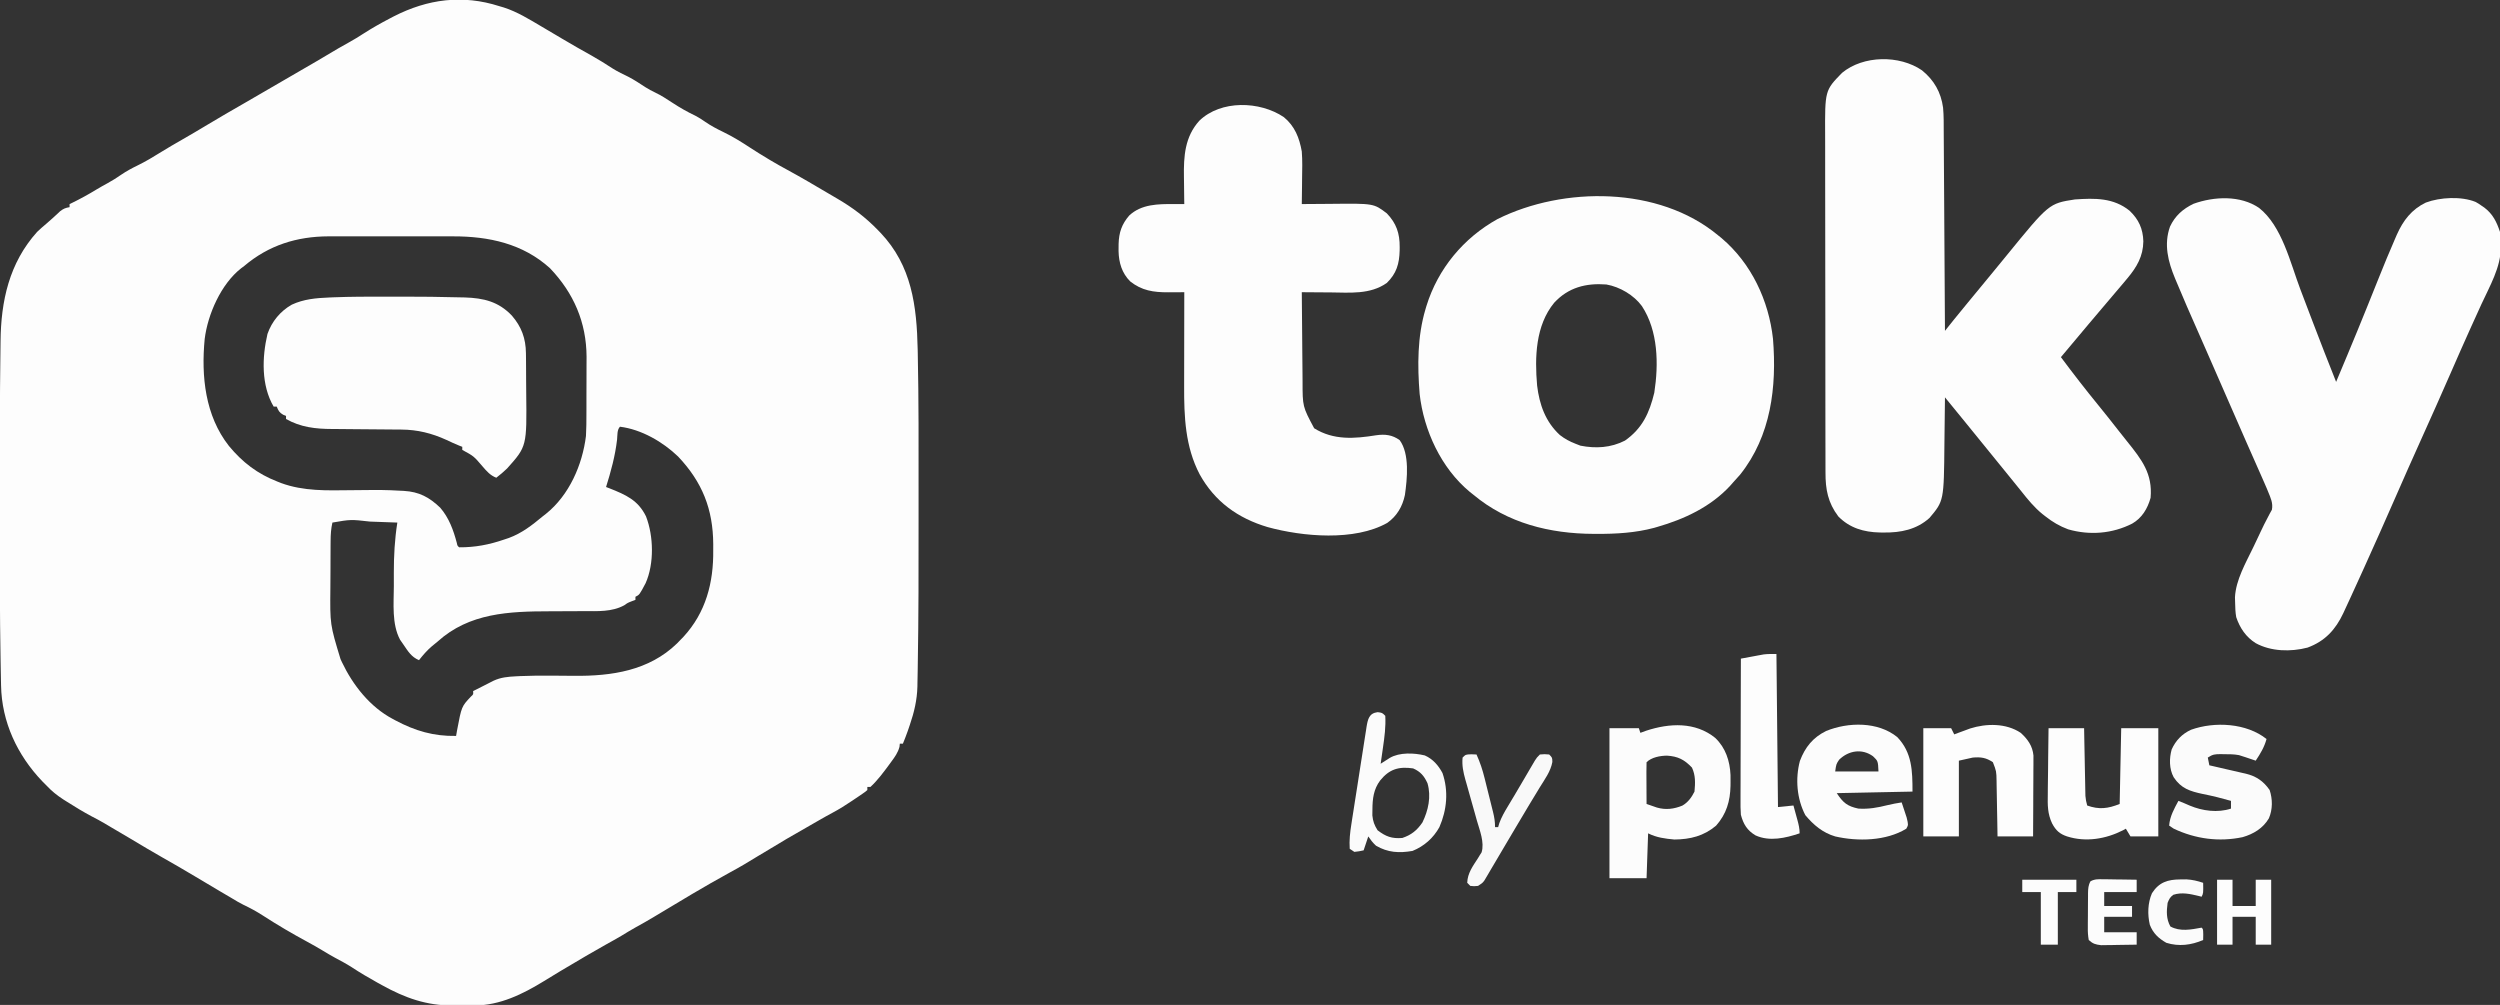
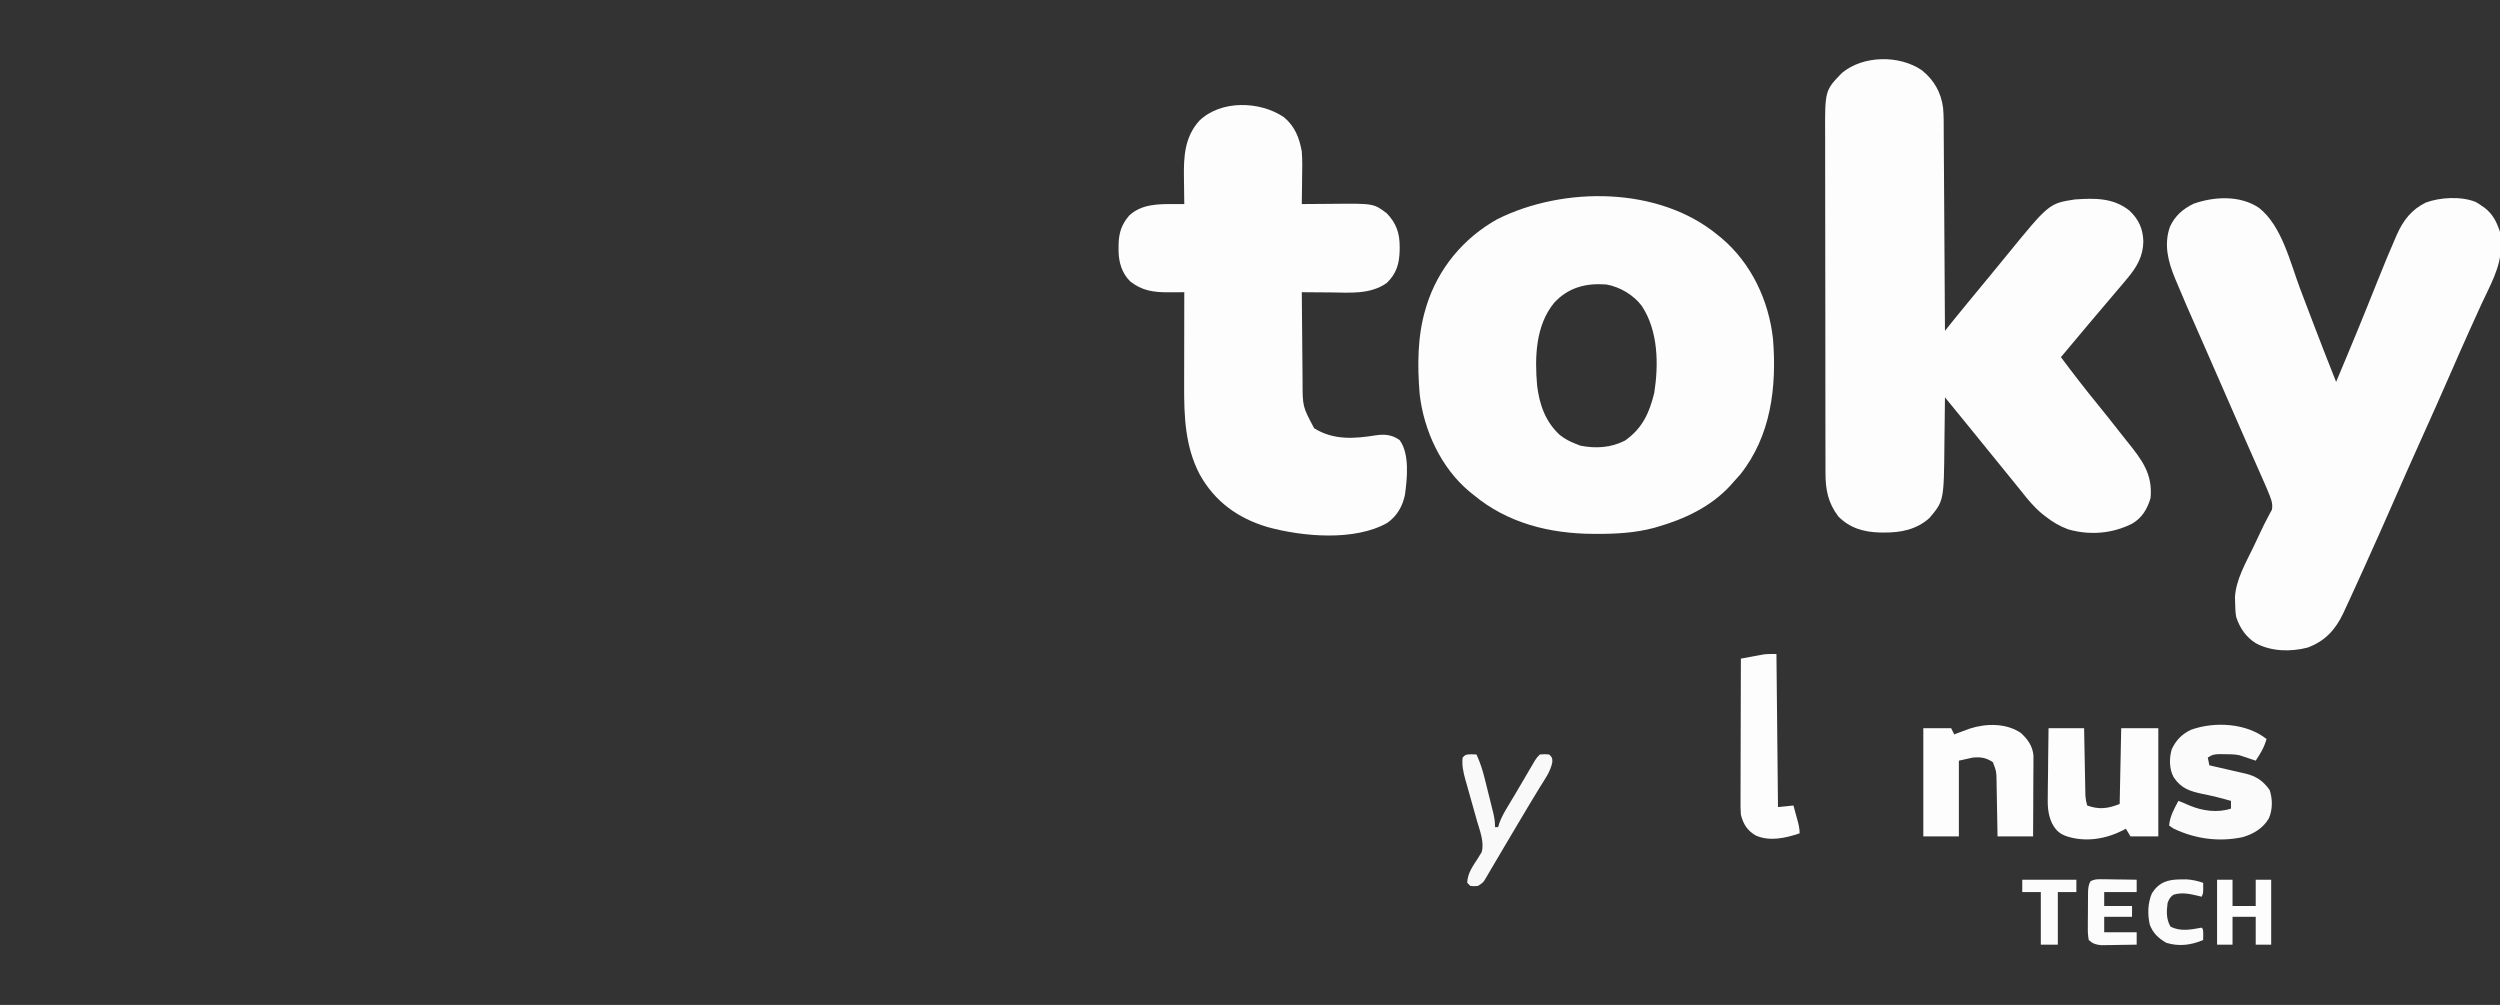
<svg xmlns="http://www.w3.org/2000/svg" version="1.1" width="1617" height="650">
  <rect width="100%" height="100%" fill="#333333" stroke="none" />
-   <path d="M0 0 C0.946 0.277 1.892 0.554 2.867 0.84 C11.516 3.624 19.217 8.409 27 13 C27.862 13.508 28.723 14.016 29.611 14.54 C33.357 16.751 37.101 18.966 40.84 21.188 C47.056 24.876 53.323 28.454 59.643 31.96 C64.385 34.608 68.94 37.491 73.492 40.453 C76.71 42.438 80.057 44.046 83.461 45.684 C87.281 47.664 90.823 50.04 94.426 52.387 C96.53 53.706 98.569 54.827 100.812 55.875 C104.717 57.727 108.27 60.07 111.875 62.438 C116.693 65.6 121.509 68.356 126.723 70.832 C129.047 72.024 131.11 73.379 133.25 74.875 C136.916 77.407 140.675 79.376 144.688 81.312 C150.923 84.327 156.643 87.864 162.422 91.668 C166.123 94.1 169.891 96.409 173.688 98.688 C174.257 99.032 174.826 99.376 175.412 99.73 C178.971 101.859 182.581 103.872 186.227 105.848 C195.317 110.78 204.217 116.042 213.121 121.302 C214.894 122.348 216.67 123.39 218.449 124.425 C228.429 130.24 236.977 136.667 245 145 C245.494 145.509 245.987 146.018 246.496 146.542 C266.706 167.778 269.969 193.856 270.555 222.016 C270.576 222.986 270.597 223.956 270.618 224.955 C271.249 255.1 271.151 285.253 271.129 315.403 C271.125 321.109 271.126 326.816 271.13 332.522 C271.153 363.688 271.157 394.853 270.617 426.016 C270.602 427.044 270.587 428.072 270.571 429.132 C270.527 431.987 270.471 434.841 270.41 437.696 C270.399 438.502 270.387 439.308 270.376 440.139 C270.157 448.718 268.278 456.724 265.5 464.812 C265.077 466.056 264.654 467.3 264.219 468.582 C263.207 471.419 262.146 474.215 261 477 C260.34 477 259.68 477 259 477 C258.929 477.686 258.858 478.372 258.785 479.078 C257.765 482.874 255.743 485.638 253.438 488.75 C252.991 489.362 252.545 489.974 252.086 490.604 C248.378 495.625 244.589 500.748 240 505 C239.34 505 238.68 505 238 505 C238 505.66 238 506.32 238 507 C236.674 508.157 236.674 508.157 234.816 509.426 C234.141 509.89 233.465 510.354 232.769 510.833 C231.677 511.565 231.677 511.565 230.562 512.312 C229.824 512.813 229.086 513.314 228.325 513.829 C224.08 516.681 219.821 519.395 215.297 521.785 C212.368 523.334 209.5 524.979 206.625 526.625 C206.044 526.958 205.463 527.29 204.864 527.633 C185.749 538.553 185.749 538.553 166.902 549.926 C161.077 553.544 155.23 557.013 149.188 560.254 C132.579 569.352 116.329 579.175 100.112 588.951 C96.154 591.329 92.158 593.612 88.105 595.824 C84.938 597.593 81.846 599.483 78.75 601.375 C75.663 603.199 72.533 604.931 69.396 606.666 C65.531 608.818 61.702 611.032 57.875 613.25 C57.05 613.728 56.224 614.206 55.374 614.699 C50.351 617.616 45.351 620.567 40.375 623.562 C39.477 624.1 39.477 624.1 38.562 624.649 C35.311 626.598 32.076 628.571 28.855 630.57 C15.212 638.943 0.341 646.322 -16.016 646.301 C-17.121 646.307 -17.121 646.307 -18.249 646.314 C-19.799 646.319 -21.348 646.32 -22.898 646.316 C-25.231 646.313 -27.562 646.336 -29.895 646.361 C-47.138 646.438 -60.942 641.502 -75.938 633.188 C-76.905 632.656 -77.873 632.124 -78.87 631.576 C-84.596 628.405 -90.17 625.116 -95.633 621.512 C-99.092 619.303 -102.699 617.399 -106.316 615.465 C-108.923 614.042 -111.463 612.543 -114 611 C-117.311 608.99 -120.65 607.082 -124.062 605.25 C-133.894 599.937 -143.566 594.276 -152.938 588.188 C-157.065 585.518 -161.272 583.249 -165.711 581.141 C-168.232 579.884 -170.595 578.467 -173 577 C-174.225 576.277 -175.452 575.555 -176.68 574.836 C-177.353 574.441 -178.026 574.046 -178.72 573.639 C-179.431 573.222 -180.142 572.805 -180.875 572.375 C-186.354 569.159 -191.814 565.913 -197.25 562.625 C-204.171 558.445 -211.193 554.449 -218.221 550.453 C-224.745 546.737 -231.198 542.921 -237.621 539.035 C-241.86 536.482 -246.133 533.99 -250.414 531.508 C-252.111 530.518 -253.799 529.514 -255.477 528.492 C-258.187 526.889 -260.954 525.449 -263.75 524 C-269.318 521.013 -274.681 517.785 -280 514.375 C-280.718 513.92 -281.435 513.465 -282.175 512.996 C-286.263 510.341 -289.659 507.588 -293 504 C-293.851 503.147 -294.702 502.293 -295.578 501.414 C-311.819 484.461 -321.883 462.989 -322.312 439.345 C-322.333 438.374 -322.353 437.404 -322.374 436.404 C-322.44 433.14 -322.498 429.877 -322.555 426.613 C-322.576 425.465 -322.597 424.317 -322.618 423.134 C-323.166 392.496 -323.152 361.856 -323.129 331.214 C-323.125 325.755 -323.126 320.296 -323.13 314.837 C-323.153 284.556 -323.147 254.273 -322.728 223.995 C-322.696 221.615 -322.669 219.234 -322.647 216.854 C-322.386 190.641 -317.059 166.107 -299 146 C-297.107 144.188 -295.165 142.482 -293.152 140.805 C-290.025 138.183 -287.063 135.383 -284.078 132.602 C-281.984 130.987 -280.584 130.407 -278 130 C-278 129.34 -278 128.68 -278 128 C-277.394 127.709 -276.788 127.417 -276.164 127.117 C-270.756 124.471 -265.571 121.613 -260.438 118.469 C-258.134 117.081 -255.802 115.781 -253.438 114.5 C-250.395 112.835 -247.538 111.037 -244.688 109.062 C-241.321 106.77 -237.914 104.902 -234.25 103.125 C-228.83 100.487 -223.778 97.468 -218.676 94.266 C-214.386 91.594 -210.006 89.082 -205.625 86.562 C-200.03 83.342 -194.458 80.096 -188.938 76.75 C-181.089 72.003 -173.135 67.443 -165.185 62.869 C-156.632 57.946 -148.101 52.986 -139.58 48.007 C-132.484 43.862 -125.374 39.743 -118.259 35.633 C-113.513 32.889 -108.801 30.096 -104.113 27.254 C-101.955 25.973 -99.767 24.763 -97.562 23.562 C-94.155 21.694 -90.888 19.673 -87.625 17.562 C-82.223 14.089 -76.688 10.977 -71 8 C-70.154 7.557 -69.309 7.113 -68.438 6.656 C-46.371 -4.653 -23.774 -7.632 0 0 Z M-165 168 C-165.665 168.498 -166.33 168.995 -167.016 169.508 C-180.023 179.699 -188.624 199.233 -190.613 215.297 C-192.921 239.361 -190.32 264.854 -174.938 284.438 C-166.152 295.056 -156.48 302.455 -143.688 307.438 C-142.859 307.767 -142.031 308.097 -141.178 308.437 C-126.637 313.783 -111.431 313.24 -96.188 313.062 C-74.604 312.85 -74.604 312.85 -63.957 313.402 C-63.23 313.438 -62.503 313.473 -61.754 313.509 C-51.871 314.101 -45.371 317.582 -38.262 324.379 C-32.618 330.92 -29.717 338.874 -27.543 347.137 C-27.163 348.998 -27.163 348.998 -26 350 C-15.815 350.069 -6.635 348.317 3 345 C4.018 344.662 5.037 344.325 6.086 343.977 C14.63 340.814 21.071 335.748 28 330 C28.703 329.451 29.405 328.902 30.129 328.336 C45.135 316.317 53.7 296.683 56 278 C56.274 273.251 56.304 268.514 56.301 263.758 C56.305 262.418 56.309 261.079 56.314 259.74 C56.321 256.951 56.321 254.163 56.316 251.375 C56.31 247.843 56.327 244.311 56.35 240.779 C56.365 238.018 56.366 235.257 56.363 232.496 C56.363 230.575 56.377 228.653 56.391 226.731 C56.276 204.448 48.067 185.572 32.781 169.531 C15.218 153.546 -6.918 148.816 -30.07 148.871 C-31.01 148.869 -31.95 148.867 -32.918 148.865 C-35.987 148.861 -39.056 148.864 -42.125 148.867 C-44.28 148.867 -46.435 148.866 -48.59 148.864 C-53.092 148.863 -57.594 148.865 -62.096 148.87 C-67.842 148.875 -73.588 148.872 -79.334 148.866 C-83.779 148.862 -88.225 148.864 -92.671 148.866 C-94.789 148.867 -96.906 148.866 -99.024 148.864 C-101.993 148.861 -104.961 148.865 -107.93 148.871 C-109.219 148.868 -109.219 148.868 -110.534 148.864 C-131.008 148.935 -149.169 154.609 -165 168 Z M78 272 C76.04 273.96 76.412 277.617 76.125 280.312 C74.9 290.881 72.164 300.857 69 311 C70.143 311.437 70.143 311.437 71.309 311.883 C81.796 316.046 89.725 319.516 94.848 330.016 C99.778 342.784 100.182 360.549 94.602 373.16 C90.617 380.691 90.617 380.691 88 382 C88 382.66 88 383.32 88 384 C87.278 384.268 86.556 384.536 85.812 384.812 C83.008 385.893 83.008 385.893 80.75 387.5 C72.688 391.898 63.449 391.28 54.535 391.273 C53.134 391.282 51.732 391.292 50.331 391.303 C44.432 391.349 38.534 391.374 32.635 391.381 C6.302 391.424 -19.47 392.409 -40 411 C-41.27 412.043 -42.541 413.084 -43.812 414.125 C-46.931 416.815 -49.458 419.765 -52 423 C-56.921 420.911 -59.064 417.302 -62 413 C-62.742 411.928 -63.485 410.855 -64.25 409.75 C-69.665 399.612 -68.309 386.318 -68.261 375.175 C-68.25 372.27 -68.261 369.366 -68.273 366.461 C-68.28 355.477 -67.713 344.859 -66 334 C-69.929 333.855 -73.857 333.713 -77.786 333.573 C-79.766 333.502 -81.745 333.429 -83.725 333.355 C-96.148 331.948 -96.148 331.948 -108 334 C-108.894 337.93 -109.133 341.732 -109.161 345.751 C-109.171 346.861 -109.18 347.97 -109.19 349.112 C-109.194 350.3 -109.199 351.487 -109.203 352.711 C-109.209 353.952 -109.215 355.193 -109.22 356.471 C-109.23 359.099 -109.236 361.726 -109.24 364.354 C-109.247 368.326 -109.281 372.298 -109.312 376.27 C-109.557 399.901 -109.557 399.901 -102.75 422.312 C-102.443 422.974 -102.135 423.635 -101.819 424.316 C-94.79 439.092 -83.734 453.209 -69 461 C-68.121 461.475 -68.121 461.475 -67.225 461.959 C-54.512 468.73 -42.525 472.257 -28 472 C-27.792 470.805 -27.585 469.61 -27.371 468.379 C-24.462 452.96 -24.462 452.96 -18.391 446.531 C-16.776 445.098 -16.776 445.098 -17 443 C-16.464 442.733 -15.928 442.466 -15.375 442.191 C-13.621 441.311 -11.872 440.422 -10.125 439.527 C-9.094 439.003 -8.062 438.478 -7 437.938 C-5.969 437.41 -4.938 436.883 -3.875 436.34 C0.973 434.081 5.446 433.711 10.75 433.438 C11.995 433.372 11.995 433.372 13.265 433.304 C19.731 433.019 26.185 432.979 32.656 433.008 C33.52 433.011 34.383 433.014 35.273 433.018 C39.643 433.037 44.012 433.071 48.382 433.125 C72.694 433.344 96.702 429.801 114.859 412.215 C115.566 411.484 116.272 410.753 117 410 C117.645 409.341 118.289 408.683 118.953 408.004 C133.533 392.252 138.581 372.837 138.312 351.812 C138.316 350.537 138.319 349.261 138.322 347.947 C138.194 325.315 131.222 307.79 115.625 291.312 C105.724 281.771 91.845 273.731 78 272 Z " fill="#FDFDFD" transform="translate(323,4)" />
  <path d="M0 0 C7.829 6.369 12.267 14.159 13.633 24.184 C14.121 29.548 14.025 34.948 14.049 40.33 C14.059 41.73 14.069 43.13 14.079 44.53 C14.106 48.314 14.127 52.099 14.147 55.884 C14.169 59.845 14.196 63.806 14.223 67.767 C14.273 75.261 14.318 82.755 14.361 90.248 C14.411 98.783 14.465 107.317 14.521 115.852 C14.634 133.401 14.741 150.951 14.844 168.5 C15.382 167.826 15.921 167.151 16.476 166.457 C17.188 165.565 17.9 164.674 18.634 163.756 C19.338 162.876 20.042 161.995 20.766 161.088 C23.637 157.512 26.548 153.972 29.469 150.438 C30.69 148.957 31.911 147.477 33.133 145.996 C34.056 144.878 34.056 144.878 34.997 143.738 C37.369 140.863 39.739 137.986 42.108 135.108 C43.266 133.701 44.426 132.294 45.586 130.888 C48.551 127.292 51.507 123.689 54.449 120.074 C82.139 86.105 82.139 86.105 98.844 83.5 C111.723 82.623 123.797 82.333 134.281 90.812 C140.173 96.439 142.931 102.497 143.156 110.625 C143.041 120.243 138.88 127.312 132.844 134.5 C131.633 135.95 131.633 135.95 130.398 137.43 C128.047 140.231 125.675 143.014 123.299 145.794 C120.972 148.522 118.658 151.261 116.344 154 C113.584 157.263 110.823 160.525 108.059 163.785 C101.949 170.993 95.881 178.232 89.844 185.5 C97.67 196.004 105.666 206.338 113.951 216.482 C118.416 221.955 122.801 227.485 127.145 233.055 C128.998 235.43 130.872 237.786 132.762 240.133 C142.11 251.784 149.256 260.905 147.844 276.5 C145.89 283.497 142.307 289.501 135.961 293.164 C123.133 299.686 108.543 300.89 94.531 296.875 C89.052 294.842 84.416 292.119 79.844 288.5 C78.848 287.73 78.848 287.73 77.832 286.945 C72.544 282.602 68.383 277.51 64.157 272.154 C61.666 269.016 59.125 265.919 56.594 262.812 C55.474 261.434 54.354 260.055 53.234 258.676 C49.938 254.616 46.641 250.558 43.344 246.5 C40.046 242.442 36.749 238.384 33.453 234.324 C32.89 233.631 32.328 232.938 31.748 232.225 C30.697 230.93 29.646 229.636 28.596 228.342 C24.026 222.716 19.435 217.108 14.844 211.5 C14.835 212.468 14.835 212.468 14.826 213.456 C14.762 220.238 14.677 227.02 14.581 233.802 C14.548 236.326 14.52 238.849 14.497 241.373 C14.152 278.464 14.152 278.464 4.844 289.5 C-3.464 296.996 -13.683 299.064 -24.594 298.938 C-25.512 298.93 -26.431 298.922 -27.378 298.915 C-37.663 298.665 -46.794 296.039 -54.156 288.5 C-60.859 279.603 -62.46 271.043 -62.424 260.166 C-62.428 259.151 -62.433 258.135 -62.437 257.089 C-62.45 253.701 -62.448 250.313 -62.447 246.925 C-62.453 244.49 -62.46 242.055 -62.467 239.62 C-62.483 233.7 -62.489 227.78 -62.49 221.861 C-62.491 217.045 -62.495 212.23 -62.502 207.415 C-62.519 193.744 -62.529 180.073 -62.527 166.402 C-62.527 165.666 -62.527 164.93 -62.527 164.171 C-62.527 163.434 -62.527 162.697 -62.527 161.938 C-62.526 150 -62.545 138.062 -62.573 126.123 C-62.602 113.846 -62.616 101.57 -62.614 89.293 C-62.613 82.408 -62.619 75.523 -62.64 68.638 C-62.66 62.16 -62.66 55.683 -62.645 49.205 C-62.643 46.833 -62.648 44.461 -62.66 42.089 C-62.799 12.998 -62.799 12.998 -51.727 1.633 C-38.001 -9.757 -14.582 -10.04 0 0 Z " fill="#FDFDFD" transform="translate(1243.156,45.5)" />
  <path d="M0 0 C1.257 1.013 1.257 1.013 2.539 2.047 C21.758 18.35 33.038 42.321 35.773 67.181 C38.272 98.217 34.513 129.948 14.5 155 C13.021 156.685 11.522 158.353 10 160 C8.991 161.147 8.991 161.147 7.961 162.316 C-4.621 175.864 -21.545 183.773 -39.062 188.812 C-39.733 189.008 -40.404 189.203 -41.095 189.404 C-53.246 192.66 -65.727 193.367 -78.25 193.312 C-78.921 193.311 -79.592 193.309 -80.284 193.307 C-108.528 193.179 -135.969 186.435 -158 168 C-158.786 167.376 -159.573 166.752 -160.383 166.109 C-178.863 150.784 -190.112 126.404 -192.769 102.854 C-194.25 84.588 -194.263 65.667 -189 48 C-188.687 46.943 -188.687 46.943 -188.367 45.865 C-180.912 21.815 -164.449 1.934 -142.406 -10.309 C-99.589 -31.57 -38.117 -31.504 0 0 Z M-105.75 43.812 C-117.859 58.563 -118.372 79.116 -116.798 97.341 C-115.326 109.667 -111.379 120.84 -102.074 129.383 C-98.916 131.845 -95.725 133.556 -92 135 C-90.948 135.412 -89.896 135.825 -88.812 136.25 C-78.846 138.211 -69.14 137.645 -60 133 C-48.749 125.143 -44.144 115.053 -41 102 C-38.147 83.531 -38.469 62.071 -49 46 C-54.246 38.844 -63.248 33.547 -72 32 C-85.179 30.995 -96.621 33.928 -105.75 43.812 Z " fill="#FDFDFD" transform="translate(1111,152)" />
  <path d="M0 0 C14.857 11.725 20.219 35.541 26.646 52.498 C28.974 58.639 31.311 64.776 33.648 70.914 C34.329 72.701 34.329 72.701 35.023 74.524 C39.865 87.231 44.81 99.896 49.844 112.527 C51.953 107.509 54.057 102.488 56.156 97.465 C56.483 96.682 56.811 95.9 57.148 95.093 C61.423 84.855 65.641 74.595 69.789 64.305 C70.412 62.759 70.412 62.759 71.048 61.183 C73.085 56.124 75.117 51.063 77.144 46 C80.712 37.104 84.331 28.236 88.188 19.461 C88.504 18.733 88.821 18.005 89.148 17.255 C93.234 8.083 98.702 0.979 107.84 -3.438 C117.04 -6.897 130.891 -7.633 140.094 -3.848 C142.059 -2.73 142.059 -2.73 143.844 -1.473 C144.484 -1.037 145.125 -0.601 145.785 -0.152 C151.238 4.014 153.711 9.129 155.844 15.527 C156.047 18.15 156.167 20.715 156.219 23.34 C156.275 24.36 156.275 24.36 156.332 25.4 C156.541 38.185 149.019 50.941 143.804 62.331 C141.791 66.731 139.797 71.139 137.801 75.547 C137.389 76.456 136.976 77.365 136.552 78.302 C132.235 87.842 128.035 97.432 123.844 107.027 C117.561 121.4 111.177 135.725 104.718 150.019 C99.03 162.611 93.44 175.242 87.906 187.902 C81.603 202.32 75.205 216.692 68.719 231.027 C68.329 231.89 67.939 232.753 67.537 233.642 C64.988 239.278 62.425 244.907 59.844 250.527 C59.479 251.323 59.114 252.118 58.738 252.937 C57.665 255.268 56.586 257.595 55.504 259.922 C55.185 260.614 54.867 261.307 54.538 262.02 C49.5 272.784 42.646 280.258 31.344 284.402 C20.485 287.231 7.786 286.955 -2.156 281.527 C-8.45 277.576 -12.423 271.716 -14.77 264.691 C-15.318 261.624 -15.407 258.642 -15.469 255.527 C-15.506 254.31 -15.544 253.094 -15.582 251.84 C-14.977 240.463 -8.56 229.563 -3.719 219.465 C-3.056 218.071 -2.394 216.677 -1.732 215.283 C-1.409 214.602 -1.085 213.92 -0.751 213.218 C-0.112 211.869 0.524 210.519 1.158 209.167 C2.551 206.197 3.974 203.286 5.536 200.399 C6.02 199.473 6.505 198.548 7.004 197.594 C7.435 196.821 7.865 196.048 8.309 195.252 C9.16 190.919 7.475 187.533 5.844 183.527 C5.419 182.484 5.419 182.484 4.986 181.419 C4.088 179.283 3.155 177.166 2.211 175.051 C1.862 174.26 1.513 173.469 1.154 172.655 C0.404 170.956 -0.348 169.257 -1.102 167.559 C-2.722 163.908 -4.334 160.254 -5.947 156.599 C-6.783 154.705 -7.619 152.81 -8.456 150.916 C-12.556 141.634 -16.609 132.332 -20.656 123.027 C-25.042 112.947 -29.439 102.872 -33.871 92.812 C-47.728 61.36 -47.728 61.36 -53.156 48.402 C-53.547 47.474 -53.939 46.545 -54.342 45.588 C-58.846 34.722 -61.703 23.624 -57.594 12.09 C-54.331 5.118 -49.292 0.679 -42.441 -2.648 C-29.034 -7.484 -12.057 -8.235 0 0 Z " fill="#FDFDFD" transform="translate(1461.156,134.473)" />
  <path d="M0 0 C7.09 5.814 10.053 13.381 11.625 22.25 C12.083 28.134 11.911 34.043 11.812 39.938 C11.797 41.525 11.784 43.113 11.771 44.701 C11.739 48.551 11.687 52.4 11.625 56.25 C13.121 56.234 13.121 56.234 14.647 56.218 C18.405 56.182 22.162 56.159 25.919 56.14 C27.535 56.13 29.151 56.117 30.766 56.099 C58.14 55.811 58.14 55.811 66.625 62.25 C72.789 68.689 75.011 75.167 74.938 84.062 C74.93 85.121 74.93 85.121 74.923 86.201 C74.728 94.876 72.859 101.158 66.625 107.25 C55.813 114.882 42.634 113.499 30 113.375 C28.215 113.365 26.43 113.356 24.645 113.348 C20.305 113.326 15.965 113.291 11.625 113.25 C11.686 122.465 11.764 131.68 11.861 140.895 C11.905 145.174 11.945 149.454 11.971 153.734 C11.998 157.871 12.038 162.007 12.088 166.144 C12.105 167.716 12.116 169.287 12.123 170.859 C12.127 187.201 12.127 187.201 19.625 201.25 C32.167 209.073 45.598 208.046 59.675 205.786 C65.409 204.96 70.184 205.469 74.938 208.938 C81.497 217.926 79.784 233.989 78.32 244.421 C76.755 251.868 73.151 258.06 66.918 262.453 C45.71 274.419 12.191 271.374 -10.414 265.184 C-29.775 259.445 -44.712 248.632 -54.461 231.001 C-63.818 213.068 -64.535 193.728 -64.473 173.992 C-64.471 172.235 -64.469 170.478 -64.468 168.721 C-64.465 164.128 -64.455 159.535 -64.444 154.942 C-64.433 150.243 -64.429 145.543 -64.424 140.844 C-64.413 131.646 -64.396 122.448 -64.375 113.25 C-66.119 113.262 -66.119 113.262 -67.898 113.274 C-69.441 113.281 -70.984 113.287 -72.527 113.293 C-73.674 113.302 -73.674 113.302 -74.843 113.31 C-84.225 113.338 -91.861 112.247 -99.375 106.25 C-104.753 100.872 -106.727 94.079 -106.894 86.653 C-106.888 85.901 -106.881 85.15 -106.875 84.375 C-106.87 83.588 -106.865 82.801 -106.86 81.99 C-106.641 74.66 -104.835 69.246 -99.988 63.648 C-92.058 56.218 -81.265 56.201 -71.07 56.23 C-69.187 56.235 -69.187 56.235 -67.266 56.239 C-65.835 56.244 -65.835 56.244 -64.375 56.25 C-64.391 55.343 -64.406 54.437 -64.423 53.503 C-64.474 50.081 -64.512 46.659 -64.54 43.237 C-64.555 41.767 -64.575 40.297 -64.601 38.827 C-64.836 25.361 -64.051 12.766 -54.66 2.348 C-40.676 -11.179 -15.539 -10.454 0 0 Z " fill="#FDFDFD" transform="translate(830.375,75.75)" />
-   <path d="M0 0 C3.626 0.005 7.251 0 10.877 -0.006 C23.135 -0.012 35.389 0.117 47.643 0.451 C48.774 0.473 49.906 0.495 51.072 0.517 C63.398 0.916 72.99 3.181 81.65 12.318 C87.847 19.51 90.602 27.062 90.702 36.525 C90.722 38.108 90.722 38.108 90.741 39.723 C90.749 40.857 90.756 41.99 90.764 43.158 C90.772 44.338 90.78 45.519 90.788 46.735 C90.802 49.236 90.813 51.736 90.821 54.237 C90.832 56.775 90.852 59.313 90.882 61.85 C91.291 96.849 91.291 96.849 78.525 111.13 C76.273 113.315 74.016 115.211 71.525 117.13 C67.534 115.563 65.369 112.952 62.588 109.755 C56.974 103.175 56.974 103.175 49.525 99.13 C49.525 98.47 49.525 97.81 49.525 97.13 C48.807 96.851 48.089 96.571 47.35 96.283 C44.629 95.173 41.993 93.952 39.338 92.693 C29.787 88.335 20.576 86.036 10.03 85.973 C8.785 85.962 7.54 85.952 6.257 85.942 C5.273 85.936 5.273 85.936 4.269 85.931 C2.19 85.919 0.112 85.9 -1.967 85.878 C-7.873 85.817 -13.779 85.763 -19.686 85.729 C-23.312 85.708 -26.938 85.672 -30.564 85.628 C-31.934 85.614 -33.303 85.605 -34.673 85.602 C-45.367 85.575 -55.06 84.474 -64.475 79.13 C-64.475 78.47 -64.475 77.81 -64.475 77.13 C-65.403 76.759 -65.403 76.759 -66.35 76.38 C-68.825 74.924 -69.426 73.752 -70.475 71.13 C-71.135 71.13 -71.795 71.13 -72.475 71.13 C-80.565 57.376 -80.021 39.302 -76.475 24.13 C-73.695 16.1 -68.146 9.384 -60.756 5.193 C-53.063 1.61 -45.169 0.907 -36.803 0.56 C-35.852 0.519 -34.901 0.478 -33.922 0.436 C-22.617 -0.004 -11.312 -0.02 0 0 Z " fill="#FDFDFD" transform="translate(249.475,191.87)" />
-   <path d="M0 0 C6.74 6.373 9.535 14.958 9.926 24.117 C9.945 25.62 9.949 27.122 9.938 28.625 C9.932 29.415 9.926 30.205 9.92 31.019 C9.715 40.926 7.291 49.187 0.625 56.75 C-7.3 63.491 -16.114 65.658 -26.375 65.75 C-32.483 65.191 -37.861 64.507 -43.375 61.75 C-43.705 71.32 -44.035 80.89 -44.375 90.75 C-52.295 90.75 -60.215 90.75 -68.375 90.75 C-68.375 58.74 -68.375 26.73 -68.375 -6.25 C-62.105 -6.25 -55.835 -6.25 -49.375 -6.25 C-49.045 -5.26 -48.715 -4.27 -48.375 -3.25 C-47.138 -3.704 -45.9 -4.157 -44.625 -4.625 C-29.529 -9.578 -12.95 -10.446 0 0 Z M-44.375 15.75 C-44.463 17.75 -44.482 19.752 -44.473 21.754 C-44.469 22.969 -44.466 24.184 -44.463 25.436 C-44.455 26.715 -44.446 27.994 -44.438 29.312 C-44.431 31.237 -44.431 31.237 -44.424 33.201 C-44.412 36.384 -44.396 39.567 -44.375 42.75 C-42.962 43.248 -41.546 43.739 -40.129 44.227 C-38.947 44.638 -38.947 44.638 -37.74 45.057 C-32.027 46.731 -26.672 46.059 -21.203 43.809 C-17.557 41.697 -15.249 38.499 -13.375 34.75 C-12.87 29.22 -12.637 24.34 -15 19.25 C-19.972 14.017 -24.096 11.969 -31.125 11.5 C-35.512 11.541 -41.166 12.541 -44.375 15.75 Z " fill="#FCFCFC" transform="translate(1109.375,477.25)" />
-   <path d="M0 0 C9.631 10.08 9.844 21.904 9.844 35.242 C-6.326 35.572 -22.496 35.902 -39.156 36.242 C-34.957 42.541 -32.298 44.711 -25.156 46.242 C-18.463 46.667 -12.762 45.637 -6.27 43.996 C-3.243 43.263 -0.232 42.717 2.844 42.242 C3.544 44.321 4.228 46.406 4.906 48.492 C5.289 49.652 5.672 50.812 6.066 52.008 C7.21 56.765 7.21 56.765 5.844 59.242 C-7.252 67.264 -25.642 67.585 -40.156 64.242 C-48.259 61.84 -54.09 56.888 -59.469 50.492 C-64.978 39.882 -66.042 26.969 -62.977 15.398 C-59.58 6.47 -54.586 0.293 -46.031 -3.945 C-31.75 -9.801 -12.438 -10.14 0 0 Z M-37.594 14.617 C-39.491 17.473 -39.491 17.473 -40.156 22.242 C-30.916 22.242 -21.676 22.242 -12.156 22.242 C-12.463 15.487 -12.463 15.487 -15.719 12.367 C-22.837 7.237 -31.483 8.663 -37.594 14.617 Z " fill="#FCFCFC" transform="translate(1227.156,476.758)" />
  <path d="M0 0 C7.59 0 15.18 0 23 0 C23.061 3.274 23.121 6.548 23.184 9.922 C23.245 13.092 23.309 16.263 23.372 19.434 C23.416 21.637 23.457 23.841 23.497 26.045 C23.555 29.212 23.619 32.38 23.684 35.547 C23.7 36.532 23.717 37.518 23.734 38.533 C23.754 39.454 23.774 40.375 23.795 41.323 C23.818 42.536 23.818 42.536 23.842 43.773 C23.997 45.958 24.4 47.897 25 50 C32.672 52.775 38.456 52.018 46 49 C46.33 32.83 46.66 16.66 47 0 C54.92 0 62.84 0 71 0 C71 23.1 71 46.2 71 70 C65.06 70 59.12 70 53 70 C52.01 68.35 51.02 66.7 50 65 C49.087 65.507 49.087 65.507 48.156 66.023 C37.035 71.682 24.081 73.845 12 70 C7.187 68.405 4.757 66.131 2.335 61.67 C-0.67 55.39 -0.639 49.63 -0.488 42.773 C-0.481 41.545 -0.474 40.316 -0.467 39.05 C-0.439 35.158 -0.376 31.267 -0.312 27.375 C-0.287 24.723 -0.265 22.07 -0.244 19.418 C-0.189 12.945 -0.103 6.473 0 0 Z " fill="#FDFDFD" transform="translate(1325,471)" />
-   <path d="M0 0 C4.494 4.077 7.687 8.496 8.241 14.689 C8.236 15.655 8.232 16.621 8.227 17.616 C8.227 18.717 8.227 19.818 8.227 20.952 C8.216 22.129 8.206 23.307 8.195 24.52 C8.192 25.733 8.19 26.947 8.187 28.197 C8.176 32.069 8.15 35.941 8.125 39.812 C8.115 42.439 8.106 45.066 8.098 47.693 C8.076 54.129 8.041 60.564 8 67 C0.41 67 -7.18 67 -15 67 C-15.049 63.954 -15.098 60.908 -15.148 57.77 C-15.202 54.814 -15.26 51.859 -15.317 48.903 C-15.356 46.852 -15.39 44.8 -15.422 42.749 C-15.468 39.797 -15.526 36.846 -15.586 33.895 C-15.597 32.98 -15.609 32.065 -15.621 31.123 C-15.741 24.82 -15.741 24.82 -18 19 C-22.399 16.033 -25.769 15.557 -31 16 C-33.97 16.66 -36.94 17.32 -40 18 C-40 34.17 -40 50.34 -40 67 C-47.59 67 -55.18 67 -63 67 C-63 43.9 -63 20.8 -63 -3 C-57.06 -3 -51.12 -3 -45 -3 C-44.34 -1.68 -43.68 -0.36 -43 1 C-42.071 0.651 -41.141 0.301 -40.184 -0.059 C-38.947 -0.514 -37.711 -0.969 -36.438 -1.438 C-35.219 -1.89 -34.001 -2.342 -32.746 -2.809 C-22.263 -6.143 -9.435 -6.335 0 0 Z " fill="#FDFDFD" transform="translate(1307,474)" />
+   <path d="M0 0 C4.494 4.077 7.687 8.496 8.241 14.689 C8.236 15.655 8.232 16.621 8.227 17.616 C8.227 18.717 8.227 19.818 8.227 20.952 C8.216 22.129 8.206 23.307 8.195 24.52 C8.176 32.069 8.15 35.941 8.125 39.812 C8.115 42.439 8.106 45.066 8.098 47.693 C8.076 54.129 8.041 60.564 8 67 C0.41 67 -7.18 67 -15 67 C-15.049 63.954 -15.098 60.908 -15.148 57.77 C-15.202 54.814 -15.26 51.859 -15.317 48.903 C-15.356 46.852 -15.39 44.8 -15.422 42.749 C-15.468 39.797 -15.526 36.846 -15.586 33.895 C-15.597 32.98 -15.609 32.065 -15.621 31.123 C-15.741 24.82 -15.741 24.82 -18 19 C-22.399 16.033 -25.769 15.557 -31 16 C-33.97 16.66 -36.94 17.32 -40 18 C-40 34.17 -40 50.34 -40 67 C-47.59 67 -55.18 67 -63 67 C-63 43.9 -63 20.8 -63 -3 C-57.06 -3 -51.12 -3 -45 -3 C-44.34 -1.68 -43.68 -0.36 -43 1 C-42.071 0.651 -41.141 0.301 -40.184 -0.059 C-38.947 -0.514 -37.711 -0.969 -36.438 -1.438 C-35.219 -1.89 -34.001 -2.342 -32.746 -2.809 C-22.263 -6.143 -9.435 -6.335 0 0 Z " fill="#FDFDFD" transform="translate(1307,474)" />
  <path d="M0 0 C-1.46 5.31 -3.983 9.463 -7 14 C-7.603 13.795 -8.207 13.59 -8.828 13.379 C-9.627 13.109 -10.427 12.84 -11.25 12.562 C-12.039 12.296 -12.828 12.029 -13.641 11.754 C-14.419 11.505 -15.198 11.256 -16 11 C-16.602 10.807 -17.204 10.613 -17.824 10.414 C-21.076 9.795 -24.257 9.829 -27.562 9.812 C-28.571 9.794 -28.571 9.794 -29.6 9.775 C-33.299 9.764 -34.84 9.893 -38 12 C-37.67 13.65 -37.34 15.3 -37 17 C-36.247 17.17 -35.494 17.34 -34.719 17.516 C-31.813 18.179 -28.909 18.853 -26.007 19.534 C-24.643 19.851 -23.277 20.163 -21.911 20.47 C-19.792 20.948 -17.677 21.441 -15.562 21.938 C-14.901 22.083 -14.24 22.228 -13.559 22.378 C-6.699 24.02 -2.003 27.218 2 33 C3.956 38.867 4.006 45.595 1.5 51.312 C-2.229 57.698 -8.491 61.466 -15.477 63.469 C-30.755 66.685 -45.959 64.648 -60 58 C-60.99 57.34 -61.98 56.68 -63 56 C-62.524 49.972 -59.803 45.233 -57 40 C-54.521 40.979 -52.062 41.972 -49.633 43.07 C-41.458 46.508 -31.583 47.861 -23 45 C-23 43.35 -23 41.7 -23 40 C-29.027 38.266 -35.032 36.771 -41.188 35.562 C-49.539 33.781 -55.286 31.995 -60.09 24.684 C-62.992 19.315 -62.993 12.505 -61.352 6.711 C-58.732 0.911 -54.621 -3.333 -48.828 -6 C-33.614 -11.456 -12.944 -10.355 0 0 Z " fill="#FBFBFB" transform="translate(1466,478)" />
  <path d="M0 0 C0.33 32.67 0.66 65.34 1 99 C5.95 98.505 5.95 98.505 11 98 C11.671 100.436 12.337 102.874 13 105.312 C13.191 106.003 13.382 106.693 13.578 107.404 C14.377 110.358 15 112.926 15 116 C5.924 119.056 -4.457 121.476 -13.562 117.312 C-18.966 114.07 -21.412 110.019 -23 104 C-23.274 100.68 -23.253 97.377 -23.227 94.047 C-23.227 93.061 -23.228 92.075 -23.228 91.06 C-23.227 87.813 -23.211 84.567 -23.195 81.32 C-23.192 79.064 -23.189 76.809 -23.187 74.553 C-23.179 68.625 -23.159 62.696 -23.137 56.768 C-23.117 50.715 -23.108 44.662 -23.098 38.609 C-23.076 26.74 -23.042 14.87 -23 3 C-20.293 2.494 -17.584 1.995 -14.875 1.5 C-13.734 1.285 -13.734 1.285 -12.57 1.066 C-11.823 0.931 -11.075 0.796 -10.305 0.656 C-9.284 0.468 -9.284 0.468 -8.242 0.275 C-5.513 -0.06 -2.749 0 0 0 Z " fill="#FDFDFD" transform="translate(1149,423)" />
-   <path d="M0 0 C2.938 0.375 2.938 0.375 4.938 2.375 C5.329 9.356 4.451 16.039 3.438 22.938 C3.294 23.946 3.151 24.955 3.004 25.994 C2.654 28.455 2.298 30.915 1.938 33.375 C2.752 32.851 2.752 32.851 3.582 32.316 C4.297 31.861 5.013 31.406 5.75 30.938 C6.458 30.485 7.165 30.033 7.895 29.566 C14.167 25.908 23.551 26.322 30.492 27.988 C35.714 30.294 39.271 34.391 41.938 39.375 C45.926 50.971 44.816 63.224 39.938 74.375 C35.986 81.482 30.083 86.686 22.562 89.75 C13.962 91.233 6.633 90.87 -1.062 86.375 C-3.117 84.482 -4.475 82.703 -6.062 80.375 C-7.053 83.345 -8.043 86.315 -9.062 89.375 C-11.875 90 -11.875 90 -15.062 90.375 C-16.052 89.715 -17.043 89.055 -18.062 88.375 C-18.437 82.994 -17.855 77.873 -17.009 72.554 C-16.896 71.818 -16.784 71.082 -16.668 70.323 C-16.3 67.918 -15.922 65.513 -15.543 63.109 C-15.281 61.426 -15.019 59.744 -14.757 58.061 C-14.209 54.547 -13.656 51.033 -13.1 47.521 C-12.389 43.021 -11.694 38.519 -11.003 34.017 C-10.468 30.546 -9.922 27.077 -9.373 23.609 C-9.112 21.949 -8.855 20.289 -8.602 18.628 C-8.247 16.31 -7.878 13.994 -7.505 11.679 C-7.403 10.995 -7.302 10.311 -7.197 9.607 C-6.352 4.513 -5.539 0.678 0 0 Z M1.625 44.188 C-2.615 49.821 -3.354 56.044 -3.375 62.938 C-3.392 64.197 -3.409 65.456 -3.426 66.754 C-3.033 70.674 -2.135 73.046 -0.062 76.375 C5.256 80.474 9.222 81.925 15.938 81.375 C21.755 79.443 25.444 76.465 28.938 71.375 C32.774 63.565 34.745 54.593 32.254 46.023 C30.141 41.342 27.749 38.474 22.938 36.375 C13.599 35.021 7.522 36.887 1.625 44.188 Z " fill="#FBFBFB" transform="translate(891.062,460.625)" />
  <path d="M0 0 C1.671 0.062 1.671 0.062 3.375 0.125 C5.69 5.193 7.31 10.138 8.637 15.543 C8.832 16.323 9.028 17.102 9.229 17.906 C9.638 19.541 10.044 21.177 10.447 22.814 C11.064 25.318 11.692 27.818 12.322 30.318 C12.719 31.914 13.116 33.51 13.512 35.105 C13.699 35.85 13.887 36.595 14.08 37.363 C14.908 40.754 15.375 43.609 15.375 47.125 C16.035 47.125 16.695 47.125 17.375 47.125 C17.616 46.29 17.857 45.454 18.105 44.594 C19.564 40.609 21.493 37.24 23.688 33.625 C24.58 32.134 25.472 30.643 26.363 29.152 C26.844 28.353 27.324 27.554 27.819 26.73 C29.514 23.893 31.186 21.044 32.855 18.191 C33.44 17.195 34.024 16.199 34.626 15.172 C35.78 13.203 36.932 11.233 38.083 9.262 C38.613 8.362 39.142 7.462 39.688 6.535 C40.158 5.732 40.629 4.929 41.113 4.102 C42.375 2.125 42.375 2.125 44.375 0.125 C47.375 -0.125 47.375 -0.125 50.375 0.125 C52.375 2.125 52.375 2.125 52.441 4.984 C51.353 11.068 47.502 16.198 44.312 21.375 C43.59 22.568 42.868 23.761 42.147 24.955 C40.648 27.439 39.143 29.919 37.634 32.397 C34.761 37.126 31.948 41.89 29.136 46.656 C27.149 50.021 25.156 53.382 23.16 56.742 C20.699 60.887 18.249 65.038 15.809 69.195 C14.727 71.026 13.645 72.857 12.562 74.688 C12.077 75.521 11.591 76.354 11.091 77.213 C10.417 78.347 10.417 78.347 9.73 79.504 C9.345 80.159 8.96 80.815 8.563 81.49 C7.375 83.125 7.375 83.125 4.375 85.125 C1.812 85.375 1.812 85.375 -0.625 85.125 C-1.285 84.465 -1.945 83.805 -2.625 83.125 C-2.421 76.882 1.026 72.299 4.312 67.223 C4.717 66.554 5.122 65.885 5.539 65.195 C5.915 64.605 6.291 64.015 6.678 63.407 C8.641 56.978 5.436 49.197 3.652 42.965 C3.109 41.018 2.565 39.07 2.021 37.123 C1.166 34.085 0.308 31.048 -0.553 28.012 C-1.388 25.061 -2.212 22.107 -3.035 19.152 C-3.295 18.251 -3.554 17.35 -3.821 16.421 C-5.183 11.511 -6.113 7.227 -5.625 2.125 C-3.625 0.125 -3.625 0.125 0 0 Z " fill="#F9F9F9" transform="translate(951.625,487.875)" />
  <path d="M0 0 C3.3 0 6.6 0 10 0 C10 5.61 10 11.22 10 17 C14.95 17 19.9 17 25 17 C25 11.39 25 5.78 25 0 C28.3 0 31.6 0 35 0 C35 13.86 35 27.72 35 42 C31.7 42 28.4 42 25 42 C25 36.06 25 30.12 25 24 C20.05 24 15.1 24 10 24 C10 29.94 10 35.88 10 42 C6.7 42 3.4 42 0 42 C0 28.14 0 14.28 0 0 Z " fill="#FDFDFD" transform="translate(1434,569)" />
  <path d="M0 0 C1.254 0.01 2.507 0.019 3.799 0.029 C5.109 0.054 6.419 0.08 7.77 0.105 C9.105 0.121 10.44 0.134 11.775 0.146 C15.045 0.182 18.313 0.231 21.582 0.293 C21.582 2.933 21.582 5.573 21.582 8.293 C14.652 8.293 7.722 8.293 0.582 8.293 C0.582 11.263 0.582 14.233 0.582 17.293 C6.522 17.293 12.462 17.293 18.582 17.293 C18.582 19.603 18.582 21.913 18.582 24.293 C12.642 24.293 6.702 24.293 0.582 24.293 C0.582 27.593 0.582 30.893 0.582 34.293 C7.512 34.293 14.442 34.293 21.582 34.293 C21.582 36.933 21.582 39.573 21.582 42.293 C17.353 42.38 13.124 42.433 8.895 42.48 C7.696 42.506 6.498 42.531 5.264 42.557 C4.107 42.566 2.95 42.576 1.758 42.586 C0.695 42.602 -0.368 42.617 -1.464 42.634 C-5.022 42.223 -6.769 41.738 -9.418 39.293 C-9.911 36.408 -10.074 34.114 -10.012 31.23 C-10.012 30.049 -10.012 30.049 -10.012 28.844 C-10.006 27.179 -9.989 25.515 -9.96 23.851 C-9.918 21.302 -9.919 18.756 -9.926 16.207 C-9.915 14.59 -9.902 12.973 -9.887 11.355 C-9.887 10.593 -9.886 9.83 -9.886 9.045 C-9.821 6.157 -9.735 3.85 -8.29 1.307 C-5.49 -0.21 -3.168 -0.043 0 0 Z " fill="#FCFCFC" transform="translate(1360.418,568.707)" />
  <path d="M0 0 C1.284 -0.014 2.568 -0.028 3.891 -0.043 C7.898 0.196 10.96 0.946 14.75 2.188 C14.875 8.938 14.875 8.938 13.75 11.188 C13.182 11.043 12.613 10.899 12.027 10.75 C6.46 9.412 1.05 8.117 -4.562 9.938 C-6.695 11.517 -7.259 12.723 -8.25 15.188 C-8.969 20.689 -9.174 25.53 -6.438 30.438 C-0.152 33.888 6.929 32.444 13.75 31.188 C14.75 32.188 14.75 32.188 14.812 35.75 C14.792 36.884 14.771 38.019 14.75 39.188 C6.996 42.51 -0.92 43.536 -9.062 41 C-14.083 38.145 -17.645 34.836 -19.746 29.336 C-21.302 22.703 -21.115 15.229 -18.371 8.941 C-13.808 1.803 -8.148 0.041 0 0 Z " fill="#FBFBFB" transform="translate(1410.25,568.812)" />
  <path d="M0 0 C11.55 0 23.1 0 35 0 C35 2.64 35 5.28 35 8 C31.04 8 27.08 8 23 8 C23 19.22 23 30.44 23 42 C19.37 42 15.74 42 12 42 C12 30.78 12 19.56 12 8 C8.04 8 4.08 8 0 8 C0 5.36 0 2.72 0 0 Z " fill="#FCFCFC" transform="translate(1308,569)" />
</svg>